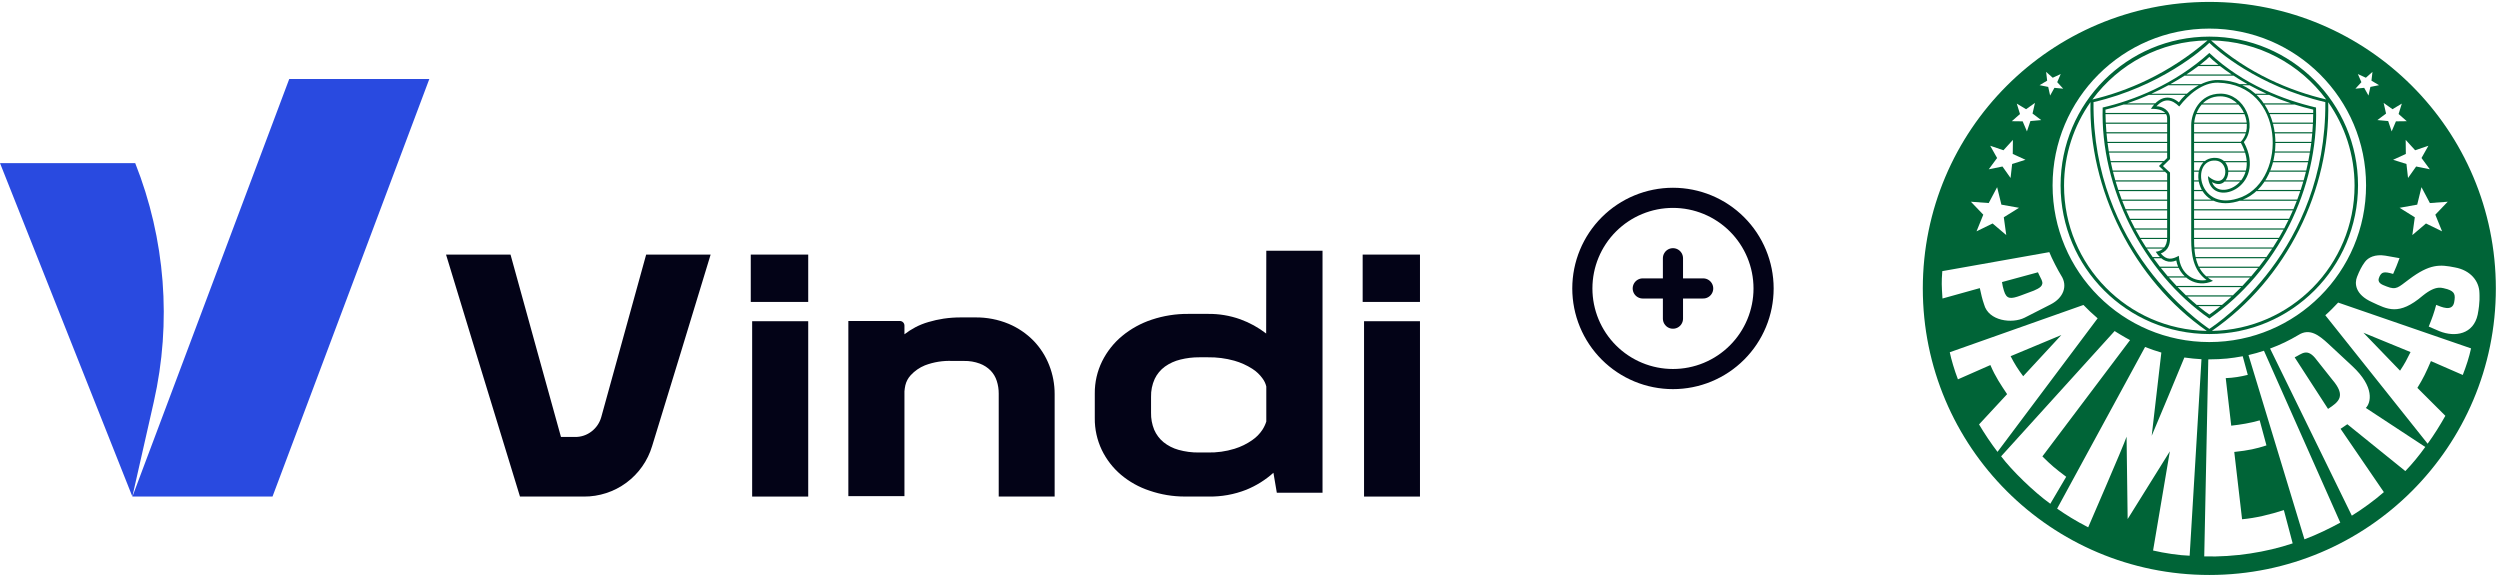
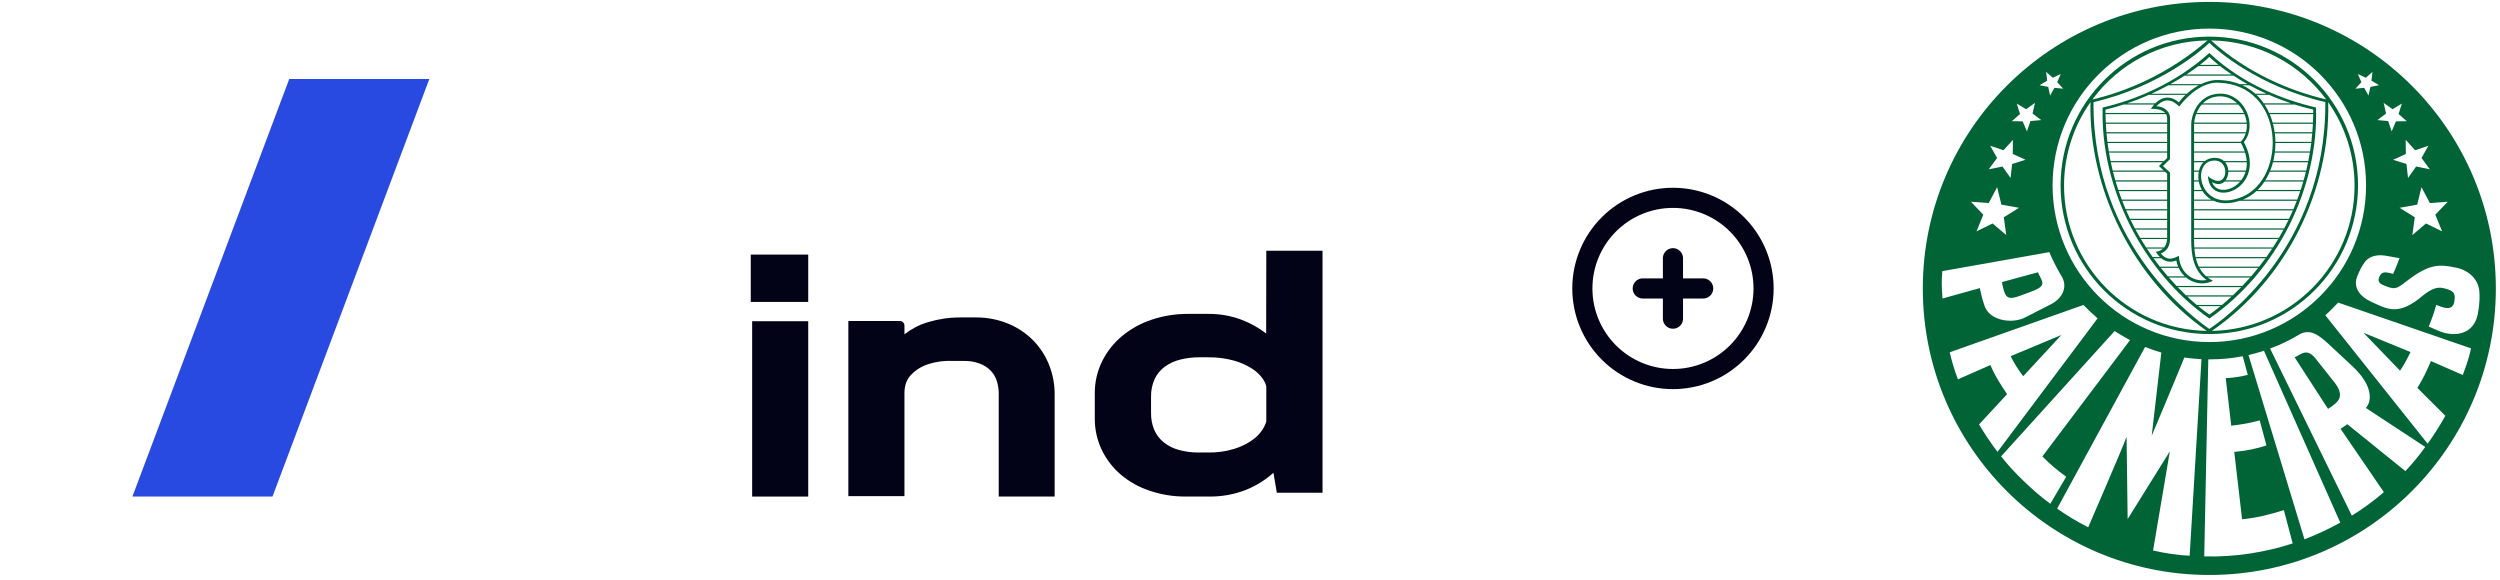
<svg xmlns="http://www.w3.org/2000/svg" width="289" height="67" viewBox="0 0 289 67" fill="none">
  <g clip-path="url(#clip0_65_778)">
-     <path d="M15.629 18.855H0L15.3 57.401L17.776 46.468C19.862 37.257 19.114 27.63 15.629 18.852V18.855Z" fill="#294AE0" />
    <path d="M49.629 9.135H33.434L15.307 57.403H31.502L49.629 9.135Z" fill="#294AE0" />
  </g>
-   <path d="M68.395 49.865C68.938 49.446 69.33 48.862 69.51 48.2L71.538 40.862L74.696 29.43H82.149L78.666 40.862L75.386 51.565C74.878 53.262 73.833 54.749 72.408 55.802C70.983 56.855 69.256 57.416 67.485 57.403H60.11L55.045 40.862L51.562 29.43H59.016L62.173 40.862L64.849 50.513H66.469C67.167 50.525 67.847 50.296 68.395 49.865V49.865Z" fill="#030317" />
  <path d="M86.788 34.903V29.43H93.43V34.903H86.788ZM86.949 57.403V37.133H93.43V57.403H86.949Z" fill="#030317" />
  <path d="M104.554 37.635V38.644C104.948 38.338 105.368 38.068 105.809 37.835C106.293 37.581 106.802 37.377 107.327 37.227C107.905 37.055 108.493 36.924 109.089 36.834C109.76 36.737 110.438 36.689 111.117 36.693H112.737C114.065 36.676 115.383 36.93 116.609 37.439C117.69 37.895 118.669 38.562 119.489 39.402C120.269 40.213 120.881 41.171 121.289 42.221C121.708 43.286 121.921 44.421 121.917 45.566V57.403H115.452V45.499C115.455 45.004 115.379 44.511 115.228 44.039C115.087 43.59 114.844 43.18 114.518 42.841C114.164 42.482 113.736 42.206 113.263 42.032C112.68 41.816 112.061 41.712 111.439 41.726H110.105C109.021 41.675 107.938 41.847 106.923 42.233C106.301 42.487 105.741 42.874 105.284 43.367C104.977 43.699 104.76 44.105 104.656 44.545C104.607 44.773 104.573 45.004 104.554 45.236V57.356H98.069V37.105H104.02C104.09 37.105 104.16 37.118 104.224 37.144C104.289 37.171 104.348 37.21 104.397 37.259C104.447 37.308 104.486 37.367 104.513 37.431C104.54 37.496 104.554 37.565 104.554 37.635V37.635Z" fill="#030317" />
  <path d="M146.384 28.987H152.884V56.961H147.6L147.208 54.652C146.283 55.483 145.221 56.147 144.069 56.615C142.671 57.166 141.178 57.432 139.676 57.4H137C135.597 57.405 134.204 57.174 132.877 56.717C131.67 56.32 130.55 55.695 129.578 54.876C128.651 54.088 127.898 53.114 127.369 52.018C126.819 50.866 126.541 49.604 126.557 48.327V45.489C126.545 44.196 126.836 42.918 127.408 41.759C127.967 40.635 128.754 39.64 129.719 38.838C130.734 38.004 131.893 37.365 133.14 36.953C134.506 36.498 135.937 36.273 137.377 36.286H139.605C140.894 36.266 142.177 36.479 143.391 36.914C144.462 37.304 145.467 37.857 146.368 38.555L146.384 28.987ZM146.384 48.732V44.676C146.306 44.347 146.162 44.037 145.96 43.765C145.639 43.312 145.233 42.927 144.764 42.63C144.12 42.219 143.42 41.904 142.685 41.696C141.69 41.419 140.661 41.287 139.629 41.303H138.656C137.911 41.298 137.169 41.386 136.447 41.567C135.806 41.721 135.2 41.997 134.662 42.379C134.159 42.747 133.754 43.234 133.485 43.797C133.187 44.452 133.043 45.166 133.061 45.885V47.711C133.046 48.383 133.169 49.051 133.422 49.674C133.661 50.232 134.03 50.724 134.497 51.111C135.011 51.524 135.604 51.828 136.239 52.002C137.005 52.216 137.798 52.319 138.593 52.308H139.609C140.658 52.333 141.705 52.188 142.708 51.88C143.445 51.654 144.142 51.312 144.772 50.867C145.229 50.553 145.622 50.153 145.929 49.69C146.123 49.392 146.276 49.07 146.384 48.732V48.732Z" fill="#030317" />
-   <path d="M157.524 34.903V29.43H164.149V34.903H157.524ZM157.684 57.403V37.133H164.149V57.403H157.684Z" fill="#030317" />
  <path d="M189.902 33.344H196.886M193.394 29.852V36.836M182.919 33.344C182.919 34.72 183.19 36.082 183.716 37.353C184.243 38.624 185.014 39.779 185.987 40.751C186.96 41.724 188.115 42.496 189.386 43.022C190.656 43.549 192.019 43.819 193.394 43.819C194.77 43.819 196.132 43.549 197.403 43.022C198.674 42.496 199.829 41.724 200.801 40.751C201.774 39.779 202.546 38.624 203.072 37.353C203.599 36.082 203.87 34.72 203.87 33.344C203.87 30.566 202.766 27.901 200.801 25.937C198.837 23.973 196.173 22.869 193.394 22.869C190.616 22.869 187.952 23.973 185.987 25.937C184.023 27.901 182.919 30.566 182.919 33.344Z" stroke="#030317" stroke-width="2.328" stroke-linecap="round" stroke-linejoin="round" />
  <path fill-rule="evenodd" clip-rule="evenodd" d="M272.571 8.559L272.976 9.499L272.286 10.251L273.299 10.154L273.797 11.046L274.018 10.047L275.016 9.847L274.139 9.326L274.258 8.309L273.495 8.987L272.571 8.559ZM275.549 11.896L275.829 13.126L274.823 13.881L276.074 13.994L276.476 15.189L276.969 14.027L278.225 14.011L277.278 13.181L277.65 11.976L276.574 12.624L275.549 11.896ZM278.097 16.169L278.115 17.796L276.642 18.471L278.186 18.956L278.369 20.574L279.306 19.247L280.891 19.571L279.926 18.265L280.723 16.849L279.19 17.369L278.097 16.169ZM279.922 21.637L279.429 23.657L277.393 24.021L279.151 25.117L278.866 27.176L280.444 25.834L282.305 26.743L281.523 24.817L282.958 23.319L280.895 23.473L279.922 21.637ZM230.868 21.637L231.361 23.657L233.397 24.021L231.639 25.117L231.924 27.176L230.346 25.834L228.486 26.743L229.268 24.817L227.833 23.319L229.895 23.473L230.868 21.637ZM232.693 16.169L232.675 17.796L234.148 18.471L232.603 18.956L232.421 20.574L231.485 19.247L229.899 19.571L230.865 18.265L230.067 16.849L231.601 17.369L232.693 16.169ZM235.241 11.896L234.961 13.126L235.966 13.881L234.716 13.994L234.313 15.189L233.82 14.027L232.565 14.011L233.511 13.181L233.139 11.976L234.216 12.624L235.241 11.896ZM238.219 8.559L237.814 9.499L238.505 10.251L237.492 10.154L236.994 11.046L236.773 10.047L235.774 9.847L236.651 9.326L236.532 8.309L237.295 8.987L238.219 8.559ZM276.646 31.666C276.916 31.082 277.154 30.474 277.385 29.843C276.753 29.732 276.244 29.642 275.751 29.555C274.558 29.364 273.771 29.756 273.383 30.28C272.995 30.805 272.753 31.299 272.471 32.014C272.189 32.728 272.206 34.036 274.22 34.934C275.974 35.744 277.289 36.553 280.073 34.177C281.705 32.863 282.326 33.307 282.922 33.43C283.776 33.717 283.866 34.063 283.699 34.959C283.475 36.067 282.223 35.479 281.622 35.243C281.391 36.124 281.149 36.8 280.761 37.75C281.125 37.903 281.579 38.109 281.987 38.281C283.842 39.025 285.934 38.621 286.42 36.375C286.712 34.867 286.623 34.133 286.623 33.87C286.596 32.475 285.57 31.235 283.793 30.915C282.06 30.567 280.904 30.472 278.479 32.296C277.235 33.218 277.029 33.566 275.901 33.118C275.3 32.89 274.725 32.688 275.061 31.984C275.317 31.445 275.583 31.353 276.646 31.666ZM273.213 38.465L278.659 40.699C278.236 41.546 278.028 41.978 277.446 42.85L273.213 38.465ZM270.291 34.977C269.83 35.461 269.354 35.966 268.805 36.443L280.635 51.293C281.345 50.321 282.073 49.155 282.684 48.068L279.448 44.839C280.144 43.709 280.447 43.063 281.016 41.742L284.697 43.347C285.111 42.279 285.43 41.302 285.654 40.273L270.291 34.977ZM269.121 47.269C270.422 46.425 271.21 45.76 269.604 43.878L267.813 41.619C266.72 40.126 266.082 40.933 265.263 41.309L269.121 47.269ZM271.871 59.611L262.42 40.291C263.634 39.847 264.661 39.34 265.688 38.732C266.989 37.895 268.074 38.744 269.166 39.753L271.928 42.322C274.546 44.757 274.072 46.573 273.491 47.157L280.361 51.67C279.617 52.699 278.884 53.6 278.057 54.457L271.352 49.042L270.57 49.571L275.575 56.89C274.488 57.842 273.115 58.841 271.871 59.611ZM259.926 41.046C260.614 40.883 261.065 40.76 261.712 40.545L270.537 60.416C269.342 61.07 267.874 61.792 266.395 62.346L259.926 41.046ZM259.259 41.182C257.877 41.427 257.083 41.53 255.278 41.545L254.81 64.321C258.361 64.416 261.973 63.835 265.033 62.815L264.014 58.967C262.375 59.492 260.777 59.882 259.184 60.026L258.281 52.246C259.929 52.07 260.827 51.872 262.002 51.489L261.221 48.593C260.126 48.907 259.077 49.077 257.93 49.208L257.295 43.71C258.153 43.685 259.051 43.535 259.843 43.334L259.259 41.182ZM237.803 58.797L247.971 40.11C248.568 40.356 249.246 40.575 249.851 40.755L248.736 50.38C249.04 49.684 252.511 41.364 252.511 41.328C253.04 41.414 254.049 41.505 254.491 41.524L253.124 64.24C251.96 64.209 250.164 63.939 248.895 63.639L250.835 52.174L245.956 60.003L245.832 50.482C245.428 51.689 241.395 60.923 241.395 60.957C239.951 60.219 238.771 59.48 237.803 58.797ZM231.33 52.75L244.455 38.265C244.406 38.253 245.642 39.014 246.235 39.316L236.1 52.76C237.16 53.812 237.561 54.144 238.853 55.115L237.016 58.236C235.089 56.849 232.56 54.385 231.33 52.75ZM238.292 38.728L232.428 41.175C232.868 42.038 233.292 42.712 233.881 43.492L238.292 38.728ZM240.846 35.254C241.32 35.748 241.907 36.307 242.486 36.798L230.912 52.236C230.171 51.268 229.406 50.125 228.778 49.064L232.021 45.564C231.306 44.487 230.673 43.572 230.088 42.2L226.336 43.852C225.919 42.762 225.567 41.555 225.393 40.72L240.846 35.254ZM235.588 31.477L231.43 32.607C231.481 32.971 231.546 33.244 231.655 33.609C231.957 34.605 232.424 34.589 233.594 34.163L235.115 33.595C235.724 33.323 236.332 33.049 236.011 32.355C235.802 31.976 235.588 31.458 235.588 31.477ZM236.901 29.147C237.166 29.838 237.949 31.344 238.27 31.844C239.06 33.054 238.537 34.431 237.063 35.186L234.045 36.725C232.605 37.443 229.876 37.123 229.36 35.191C229.129 34.532 229.023 34.011 228.867 33.306L224.551 34.508C224.449 32.947 224.435 32.674 224.528 31.344L236.901 29.147ZM255.398 3.305C265.405 3.305 273.517 11.417 273.517 21.424C273.517 31.431 265.405 39.542 255.398 39.542C245.391 39.542 237.279 31.431 237.279 21.424C237.279 11.417 245.391 3.305 255.398 3.305ZM255.398 0.221C273.691 0.221 288.52 15.051 288.52 33.344C288.52 51.638 273.691 66.467 255.398 66.467C237.104 66.467 222.276 51.638 222.276 33.344C222.276 15.051 237.105 0.221 255.398 0.221Z" fill="#006437" />
  <path fill-rule="evenodd" clip-rule="evenodd" d="M268.809 11.806C260.948 9.964 256.15 5.706 255.399 4.949C254.667 5.699 249.71 10.018 242.011 11.806C241.859 28.634 254.302 37.283 255.399 38.022C256.491 37.293 268.919 28.948 268.809 11.806ZM255.597 4.674C259.899 8.537 264.817 10.531 268.911 11.497C265.889 7.408 261.057 4.739 255.597 4.674ZM241.877 11.503C245.847 10.574 250.719 8.528 255.191 4.674C249.731 4.74 244.897 7.411 241.877 11.503ZM255.109 38.252C246.594 32.323 241.427 21.828 241.661 11.802C239.736 14.535 238.604 17.867 238.604 21.464C238.604 30.642 245.968 38.099 255.109 38.252ZM269.142 11.819C269.386 21.904 264.404 32.237 255.692 38.252C264.829 38.093 272.187 30.639 272.187 21.464C272.187 17.874 271.06 14.548 269.142 11.819ZM255.396 4.233C264.89 4.233 272.588 11.929 272.588 21.425C272.588 30.919 264.89 38.616 255.396 38.616C245.901 38.616 238.204 30.919 238.204 21.425C238.204 11.929 245.901 4.233 255.396 4.233Z" fill="#006437" />
  <path d="M250.522 18.265V13.676C250.522 12.78 249.487 12.538 248.648 12.589C249.475 11.272 250.702 10.832 251.877 11.829C252.665 10.723 254.596 9.196 256.408 9.251C264.535 9.377 264.887 21.042 259.139 23.13C253.575 25.153 252.714 18.009 256.192 18.254C258.458 18.451 257.745 22.235 255.707 21.046C256.501 23.366 261.593 20.991 258.997 16.425C260.719 14.671 259.223 11.17 256.691 11.135C254.543 11.105 253.644 13.119 253.636 14.484L253.635 27.404C253.609 29.691 253.934 31.475 255.82 32.471C253.913 33.365 251.929 32.068 251.579 30.111C250.759 30.456 249.896 30.216 249.205 29.108C249.912 29.016 250.529 28.551 250.522 27.459V20.086L249.573 19.192L250.522 18.265ZM249.283 12.288C249.929 12.265 250.855 12.729 250.855 13.672V18.39L250.038 19.192L250.855 19.947V27.567C250.855 28.1 250.734 28.938 249.787 29.3C250.476 30.133 251.125 29.982 251.87 29.57C252.029 31.866 253.859 32.623 255.07 32.364C253.485 31.201 253.316 29.358 253.303 27.757V14.453C253.302 13.142 254.208 10.819 256.697 10.825C259.48 10.831 261.021 14.48 259.388 16.425C262.231 21.684 255.443 24.325 255.238 20.358C257.449 22.248 257.966 18.715 256.139 18.566C253.161 18.322 254.072 24.81 259.15 22.775C264.413 20.622 264.169 9.759 256.408 9.557C254.621 9.51 252.986 10.926 251.918 12.31C251.09 11.49 250.227 11.282 249.283 12.288ZM256.691 35.391H254.11C254.76 35.924 255.227 36.248 255.405 36.361C255.57 36.248 256.035 35.926 256.691 35.391ZM257.968 34.281H252.845C253.245 34.654 253.615 34.978 253.944 35.253H256.858C257.19 34.978 257.564 34.654 257.968 34.281ZM259.087 33.19H251.738C252.071 33.536 252.392 33.853 252.698 34.143H258.116C258.425 33.853 258.75 33.536 259.087 33.19ZM259.077 20.846H259.47C259.444 20.893 259.416 20.939 259.388 20.983H258.965C259.003 20.939 259.041 20.893 259.077 20.846ZM257.279 20.846H259.077C259.041 20.893 259.003 20.939 258.965 20.983H257.159C257.202 20.941 257.243 20.896 257.279 20.846ZM257.137 20.846H257.279C257.243 20.896 257.203 20.941 257.159 20.983H256.901C256.99 20.954 257.069 20.907 257.137 20.846ZM259.626 19.716H259.868C259.861 19.763 259.851 19.808 259.842 19.854H259.588C259.602 19.808 259.614 19.762 259.626 19.716ZM257.591 19.716H259.626C259.614 19.762 259.602 19.808 259.588 19.854H257.594C257.595 19.808 257.593 19.762 257.591 19.716ZM257.408 19.716H257.591C257.594 19.762 257.595 19.808 257.594 19.854H257.429C257.424 19.808 257.417 19.762 257.408 19.716ZM254.205 19.716H254.354C254.341 19.762 254.33 19.807 254.32 19.854H254.175C254.184 19.807 254.195 19.761 254.205 19.716ZM253.636 19.716H254.205C254.195 19.762 254.184 19.807 254.175 19.854H253.636V19.716ZM253.411 19.716H253.636V19.854H253.411L253.411 19.716ZM259.718 18.622H259.911C259.915 18.668 259.918 18.713 259.92 18.759H259.725C259.724 18.713 259.722 18.668 259.718 18.622ZM257.096 18.622H259.718C259.722 18.668 259.724 18.713 259.725 18.759H257.229C257.187 18.71 257.143 18.664 257.096 18.622ZM256.576 18.622H257.096C257.143 18.664 257.187 18.71 257.229 18.759H256.807C256.736 18.707 256.659 18.661 256.576 18.622ZM254.875 18.622H255.371C255.267 18.66 255.172 18.707 255.083 18.759H254.723C254.771 18.71 254.821 18.663 254.875 18.622ZM253.636 18.622H254.875C254.822 18.663 254.771 18.71 254.723 18.759H253.636V18.622H253.636ZM253.413 18.622H253.636V18.759H253.413V18.622ZM259.488 17.506H259.691C259.705 17.552 259.718 17.598 259.731 17.644H259.532C259.519 17.599 259.503 17.552 259.488 17.506ZM253.636 17.506H259.488C259.503 17.552 259.519 17.599 259.532 17.644H253.636V17.506H253.636ZM253.415 17.506H253.636V17.644H253.415V17.506ZM259.024 16.396H259.303C259.291 16.411 259.278 16.426 259.266 16.439C259.282 16.471 259.296 16.502 259.311 16.534H259.057C259.037 16.498 259.019 16.461 258.998 16.425C259.007 16.416 259.015 16.407 259.024 16.396ZM253.636 16.396H259.024C259.015 16.407 259.007 16.416 258.998 16.425C259.019 16.461 259.037 16.498 259.057 16.534H253.636V16.396ZM253.417 16.396H253.636V16.534H253.417V16.396ZM259.642 15.282H259.862C259.852 15.328 259.841 15.373 259.827 15.419H259.602C259.617 15.373 259.63 15.328 259.642 15.282ZM253.636 15.282H259.642C259.63 15.328 259.617 15.373 259.602 15.419H253.636V15.282ZM253.419 15.282H253.636V15.419H253.419V15.282ZM259.717 14.172H259.912C259.917 14.217 259.921 14.264 259.926 14.309H259.73C259.727 14.264 259.722 14.217 259.717 14.172ZM253.653 14.172H259.717C259.722 14.217 259.727 14.264 259.73 14.309H253.642C253.644 14.264 253.648 14.218 253.653 14.172ZM253.427 14.172H253.653C253.648 14.218 253.644 14.264 253.642 14.309H253.421C253.421 14.264 253.423 14.218 253.427 14.172ZM259.405 13.057H259.614C259.634 13.102 259.652 13.148 259.67 13.194H259.464C259.445 13.148 259.426 13.102 259.405 13.057ZM253.931 13.057H259.405C259.426 13.102 259.445 13.148 259.464 13.194H253.878C253.895 13.148 253.913 13.103 253.931 13.057ZM253.698 13.057H253.931C253.913 13.103 253.895 13.148 253.878 13.194H253.643C253.661 13.148 253.679 13.103 253.698 13.057ZM258.617 11.947H258.933C258.972 11.992 259.009 12.038 259.045 12.084H258.753C258.709 12.038 258.664 11.992 258.617 11.947ZM254.65 11.947H258.617C258.664 11.992 258.709 12.038 258.753 12.084H254.522C254.564 12.038 254.606 11.992 254.65 11.947ZM254.425 11.947H254.65C254.606 11.992 254.564 12.038 254.523 12.084H254.3C254.34 12.038 254.382 11.992 254.425 11.947ZM255.623 23.071H256.483C256.721 23.142 256.977 23.19 257.249 23.208H255.891C255.799 23.166 255.71 23.12 255.623 23.071ZM253.636 23.071H255.623C255.709 23.12 255.799 23.167 255.891 23.208H253.636V23.071ZM253.405 23.071H253.636V23.208H253.404L253.405 23.071ZM254.534 21.956H254.871C254.906 22.003 254.943 22.048 254.982 22.093H254.615C254.587 22.048 254.56 22.003 254.534 21.956ZM253.636 21.956H254.534C254.56 22.003 254.587 22.048 254.615 22.093H253.636V21.956ZM253.407 21.956H253.636V22.093H253.407L253.407 21.956ZM254.157 20.846H254.345C254.356 20.892 254.367 20.938 254.381 20.983H254.181C254.172 20.938 254.164 20.892 254.157 20.846ZM253.636 20.846H254.157C254.164 20.892 254.172 20.938 254.181 20.983H253.636V20.846ZM253.409 20.846H253.636V20.983H253.409L253.409 20.846ZM259.228 9.86H259.004C258.876 9.811 258.745 9.764 258.61 9.723H258.906C259.016 9.766 259.123 9.811 259.228 9.86ZM260.863 10.97H260.797C260.747 10.923 260.696 10.877 260.644 10.832H260.713C260.763 10.877 260.814 10.922 260.863 10.97ZM261.786 12.084H261.743C261.713 12.038 261.683 11.992 261.651 11.947H261.693C261.724 11.993 261.756 12.038 261.786 12.084ZM262.379 13.194H262.335C262.315 13.148 262.294 13.103 262.275 13.057H262.318C262.339 13.103 262.359 13.148 262.379 13.194ZM262.76 14.309H262.706C262.694 14.264 262.681 14.217 262.669 14.172H262.722C262.734 14.217 262.747 14.264 262.76 14.309ZM262.972 15.419H262.907C262.902 15.373 262.895 15.327 262.89 15.282H262.953C262.959 15.327 262.966 15.373 262.972 15.419ZM263.04 16.534H262.964C262.965 16.488 262.965 16.443 262.965 16.396H263.04C263.041 16.443 263.04 16.488 263.04 16.534ZM262.972 17.644H262.885C262.89 17.598 262.897 17.552 262.902 17.506H262.988C262.983 17.552 262.977 17.598 262.972 17.644ZM262.76 18.759H262.66C262.673 18.713 262.686 18.668 262.697 18.622H262.793C262.781 18.668 262.771 18.713 262.76 18.759ZM262.389 19.854H262.277C262.296 19.808 262.317 19.762 262.336 19.716H262.445C262.426 19.762 262.408 19.808 262.389 19.854ZM261.785 20.983H261.65C261.68 20.938 261.712 20.892 261.742 20.846H261.875C261.846 20.893 261.814 20.938 261.785 20.983ZM260.842 22.093H260.638C260.692 22.049 260.744 22.003 260.797 21.956H260.987C260.94 22.003 260.891 22.048 260.842 22.093ZM258.91 23.208H257.797C258.064 23.19 258.346 23.145 258.641 23.071H259.289C259.238 23.09 259.19 23.111 259.139 23.13C259.062 23.159 258.986 23.184 258.91 23.208ZM253.636 24.319H253.402L253.403 24.181H253.635L253.636 24.319ZM253.635 25.433H253.401V25.295H253.635L253.635 25.433ZM253.635 26.543H253.399V26.406H253.635V26.543ZM253.633 27.631H253.397V27.494H253.634C253.633 27.54 253.633 27.585 253.633 27.631ZM253.674 28.741H253.397L253.395 28.721V28.604H253.664C253.666 28.65 253.669 28.696 253.674 28.741ZM253.842 29.856H253.601C253.588 29.81 253.576 29.765 253.565 29.719H253.811C253.821 29.765 253.831 29.81 253.842 29.856ZM254.256 30.966H254.02C253.997 30.921 253.975 30.874 253.953 30.828H254.184C254.207 30.875 254.231 30.921 254.256 30.966ZM255.21 32.081H254.842C254.794 32.036 254.747 31.991 254.701 31.944H255.041C255.095 31.99 255.151 32.036 255.21 32.081ZM252.563 31.944H252.861C252.91 31.991 252.961 32.036 253.013 32.081H252.718C252.665 32.037 252.613 31.991 252.563 31.944ZM251.792 30.828H252.092C252.112 30.874 252.134 30.92 252.157 30.966H251.853C251.832 30.921 251.811 30.875 251.792 30.828ZM249.687 29.719H249.99C250.06 29.766 250.131 29.812 250.207 29.856H249.84C249.789 29.814 249.737 29.769 249.687 29.719ZM250.178 28.604H250.579C250.573 28.641 250.566 28.675 250.558 28.708C250.551 28.719 250.543 28.731 250.535 28.741H250.048C250.094 28.699 250.137 28.653 250.178 28.604ZM250.522 27.494H250.607L250.606 27.631H250.517C250.52 27.587 250.521 27.541 250.522 27.494ZM250.522 26.406H250.608V26.543H250.522V26.406ZM250.522 25.295H250.61V25.433H250.522V25.295ZM250.522 24.181H250.612L250.611 24.319H250.522V24.181ZM250.522 23.071H250.613V23.208H250.522V23.071ZM250.522 21.956H250.615V22.093H250.522V21.956ZM250.522 20.846H250.618L250.617 20.983H250.522V20.846ZM250.13 19.716H250.332L250.453 19.854H250.275L250.13 19.716ZM250.522 17.506H250.614V17.644H250.522V17.506ZM250.522 16.396H250.617V16.534H250.522V16.396ZM250.522 15.282H250.62L250.619 15.419H250.522V15.282H250.522ZM250.522 14.172H250.621V14.309H250.522V14.172ZM250.295 13.057H250.589C250.602 13.1 250.611 13.146 250.617 13.194H250.396C250.367 13.145 250.333 13.099 250.295 13.057ZM249.151 11.947H249.378C249.336 11.991 249.295 12.037 249.255 12.084H249.023C249.065 12.037 249.107 11.991 249.151 11.947ZM252.794 10.832H253.189C253.139 10.877 253.09 10.923 253.042 10.97H252.644C252.692 10.924 252.742 10.877 252.794 10.832ZM254.444 9.722H254.819C254.721 9.764 254.624 9.81 254.529 9.86H254.175C254.264 9.812 254.354 9.766 254.444 9.722ZM258.191 8.744H252.538C252.048 9.06 251.502 9.39 250.905 9.723H254.444C254.354 9.766 254.264 9.812 254.175 9.86H250.656C250.055 10.187 249.405 10.515 248.71 10.832H252.794C252.743 10.877 252.693 10.924 252.644 10.97H248.404C247.623 11.316 246.788 11.647 245.903 11.947H249.151C249.108 11.991 249.065 12.037 249.023 12.084H245.488C244.817 12.301 244.117 12.5 243.393 12.672C243.393 12.802 243.393 12.929 243.395 13.057H250.295C250.333 13.099 250.367 13.145 250.396 13.194L243.397 13.195C243.402 13.524 243.412 13.85 243.428 14.172H250.522V14.309H243.435C243.451 14.637 243.474 14.961 243.502 15.282L250.522 15.282V15.419L243.513 15.419C243.543 15.749 243.578 16.075 243.618 16.397H250.522V16.534H243.635C243.677 16.863 243.724 17.187 243.777 17.507H250.522V17.644H243.8C243.855 17.975 243.915 18.301 243.981 18.622H250.18H250.567H250.619L250.479 18.759H250.392H250.033H244.01C244.077 19.083 244.15 19.402 244.226 19.717L250.13 19.716L250.275 19.854L244.261 19.854C244.345 20.191 244.435 20.521 244.528 20.847H250.522V20.984H244.568C244.665 21.314 244.768 21.638 244.874 21.957L250.522 21.956V22.093L244.92 22.094C245.033 22.426 245.151 22.751 245.273 23.072H250.522V23.209H245.326C245.453 23.539 245.586 23.864 245.722 24.181H250.522V24.319H245.782C245.927 24.652 246.076 24.977 246.23 25.296H250.522V25.433H246.296C246.457 25.765 246.623 26.089 246.792 26.406H250.522V26.544H246.866C247.042 26.868 247.221 27.185 247.403 27.494L250.522 27.494C250.521 27.541 250.52 27.587 250.517 27.631H247.484C247.683 27.965 247.885 28.289 248.09 28.604H250.178C250.137 28.653 250.094 28.7 250.048 28.741H248.179C248.401 29.078 248.625 29.404 248.851 29.719H249.687C249.737 29.769 249.789 29.814 249.84 29.856H248.949C249.193 30.194 249.437 30.517 249.681 30.828H251.792C251.811 30.875 251.832 30.921 251.853 30.966H249.789C250.061 31.308 250.332 31.634 250.599 31.944H252.562C252.612 31.991 252.665 32.037 252.718 32.081H250.719C251.02 32.426 251.316 32.75 251.606 33.054H259.218C259.51 32.75 259.808 32.426 260.113 32.081H255.209C255.151 32.036 255.095 31.99 255.04 31.944H260.233C260.502 31.634 260.774 31.308 261.048 30.966H254.255C254.23 30.921 254.206 30.875 254.184 30.828H261.157C261.403 30.517 261.649 30.194 261.894 29.856H253.841C253.83 29.811 253.82 29.765 253.811 29.719H261.993C262.219 29.404 262.444 29.078 262.665 28.741H253.673C253.669 28.696 253.666 28.65 253.663 28.604H262.755C262.96 28.289 263.162 27.965 263.362 27.631H253.633C253.633 27.586 253.633 27.54 253.634 27.494H263.442C263.625 27.186 263.804 26.869 263.979 26.544H253.635V26.406H264.053C264.222 26.089 264.388 25.765 264.548 25.433H253.635L253.635 25.296H264.614C264.767 24.977 264.916 24.652 265.06 24.319H253.635V24.181H265.118C265.254 23.864 265.386 23.539 265.513 23.209H258.91C258.985 23.185 259.061 23.159 259.139 23.131C259.189 23.112 259.238 23.091 259.288 23.072H265.565C265.686 22.751 265.802 22.426 265.913 22.094H260.841C260.891 22.049 260.94 22.004 260.987 21.957H265.96C266.065 21.638 266.166 21.314 266.261 20.984H261.784C261.814 20.938 261.845 20.893 261.874 20.847H266.301C266.394 20.521 266.482 20.191 266.565 19.854H262.389C262.408 19.809 262.426 19.762 262.445 19.717H266.599C266.675 19.402 266.746 19.083 266.812 18.759H262.76C262.771 18.714 262.781 18.668 262.793 18.622H266.84C266.905 18.301 266.964 17.974 267.019 17.644H262.972C262.977 17.599 262.983 17.553 262.988 17.507H267.04C267.092 17.187 267.137 16.863 267.179 16.534H263.04C263.04 16.488 263.04 16.443 263.04 16.397H267.195C267.233 16.075 267.268 15.749 267.295 15.419L262.972 15.419C262.966 15.373 262.959 15.327 262.953 15.282L267.308 15.282C267.334 14.961 267.355 14.637 267.371 14.309L262.76 14.309C262.747 14.264 262.734 14.217 262.722 14.172L267.378 14.172C267.392 13.85 267.401 13.524 267.405 13.195L262.379 13.194C262.359 13.148 262.339 13.103 262.318 13.057L267.407 13.057C267.408 12.929 267.408 12.802 267.408 12.672C266.664 12.498 265.951 12.3 265.269 12.084L261.786 12.084C261.756 12.038 261.724 11.993 261.693 11.947L264.846 11.947C263.941 11.646 263.094 11.315 262.308 10.97H260.863C260.814 10.922 260.763 10.877 260.713 10.832L262 10.832C261.299 10.515 260.649 10.186 260.053 9.86H259.228C259.123 9.811 259.016 9.766 258.906 9.723H259.805C259.21 9.39 258.671 9.06 258.191 8.744ZM256.629 7.635H254.136C253.751 7.926 253.287 8.256 252.75 8.608H257.983C257.457 8.256 257.004 7.925 256.629 7.635ZM254.317 7.498H256.454C255.91 7.064 255.553 6.734 255.399 6.575C255.248 6.733 254.88 7.064 254.317 7.498ZM267.732 12.429C268.033 21.708 263.268 31.374 255.399 36.823C247.717 31.461 242.778 21.649 243.069 12.431C246.637 11.601 251.357 9.769 255.398 6.124C259.282 9.781 264.048 11.563 267.732 12.429Z" fill="#006437" />
  <defs>
    <clipPath id="clip0_65_778">
      <rect width="49.629" height="48.268" fill="white" transform="translate(0 9.135)" />
    </clipPath>
  </defs>
</svg>